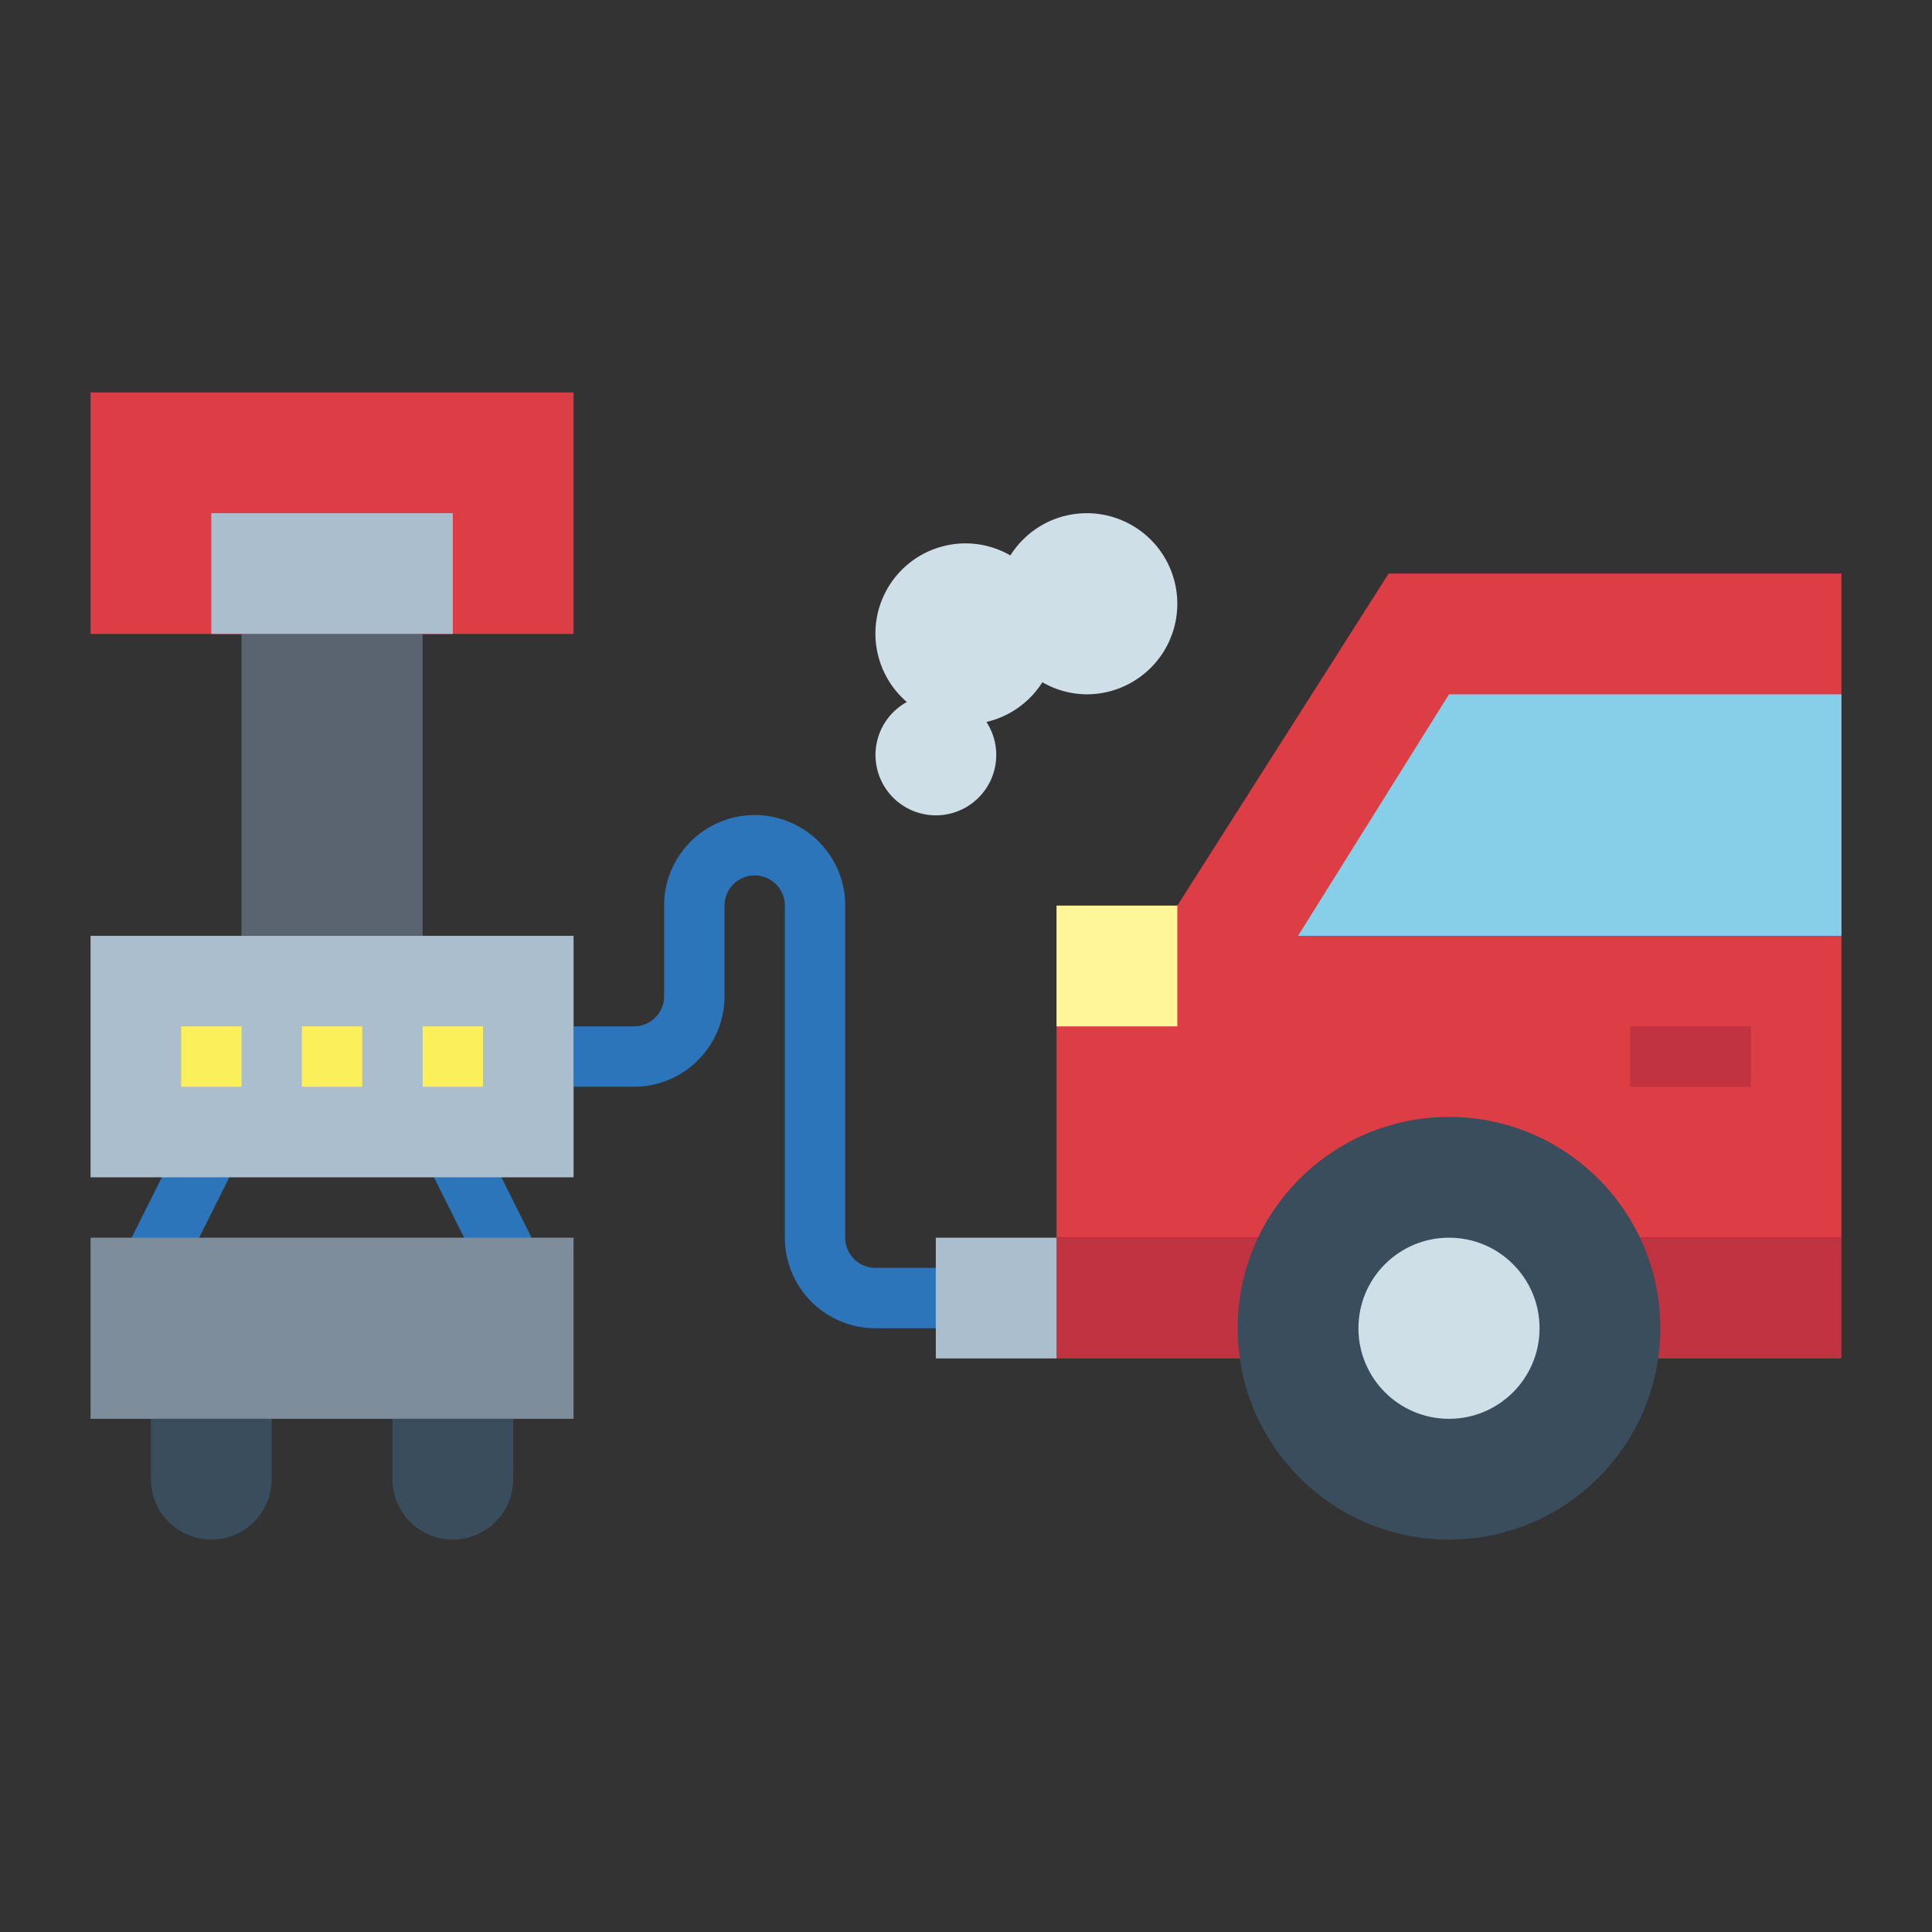
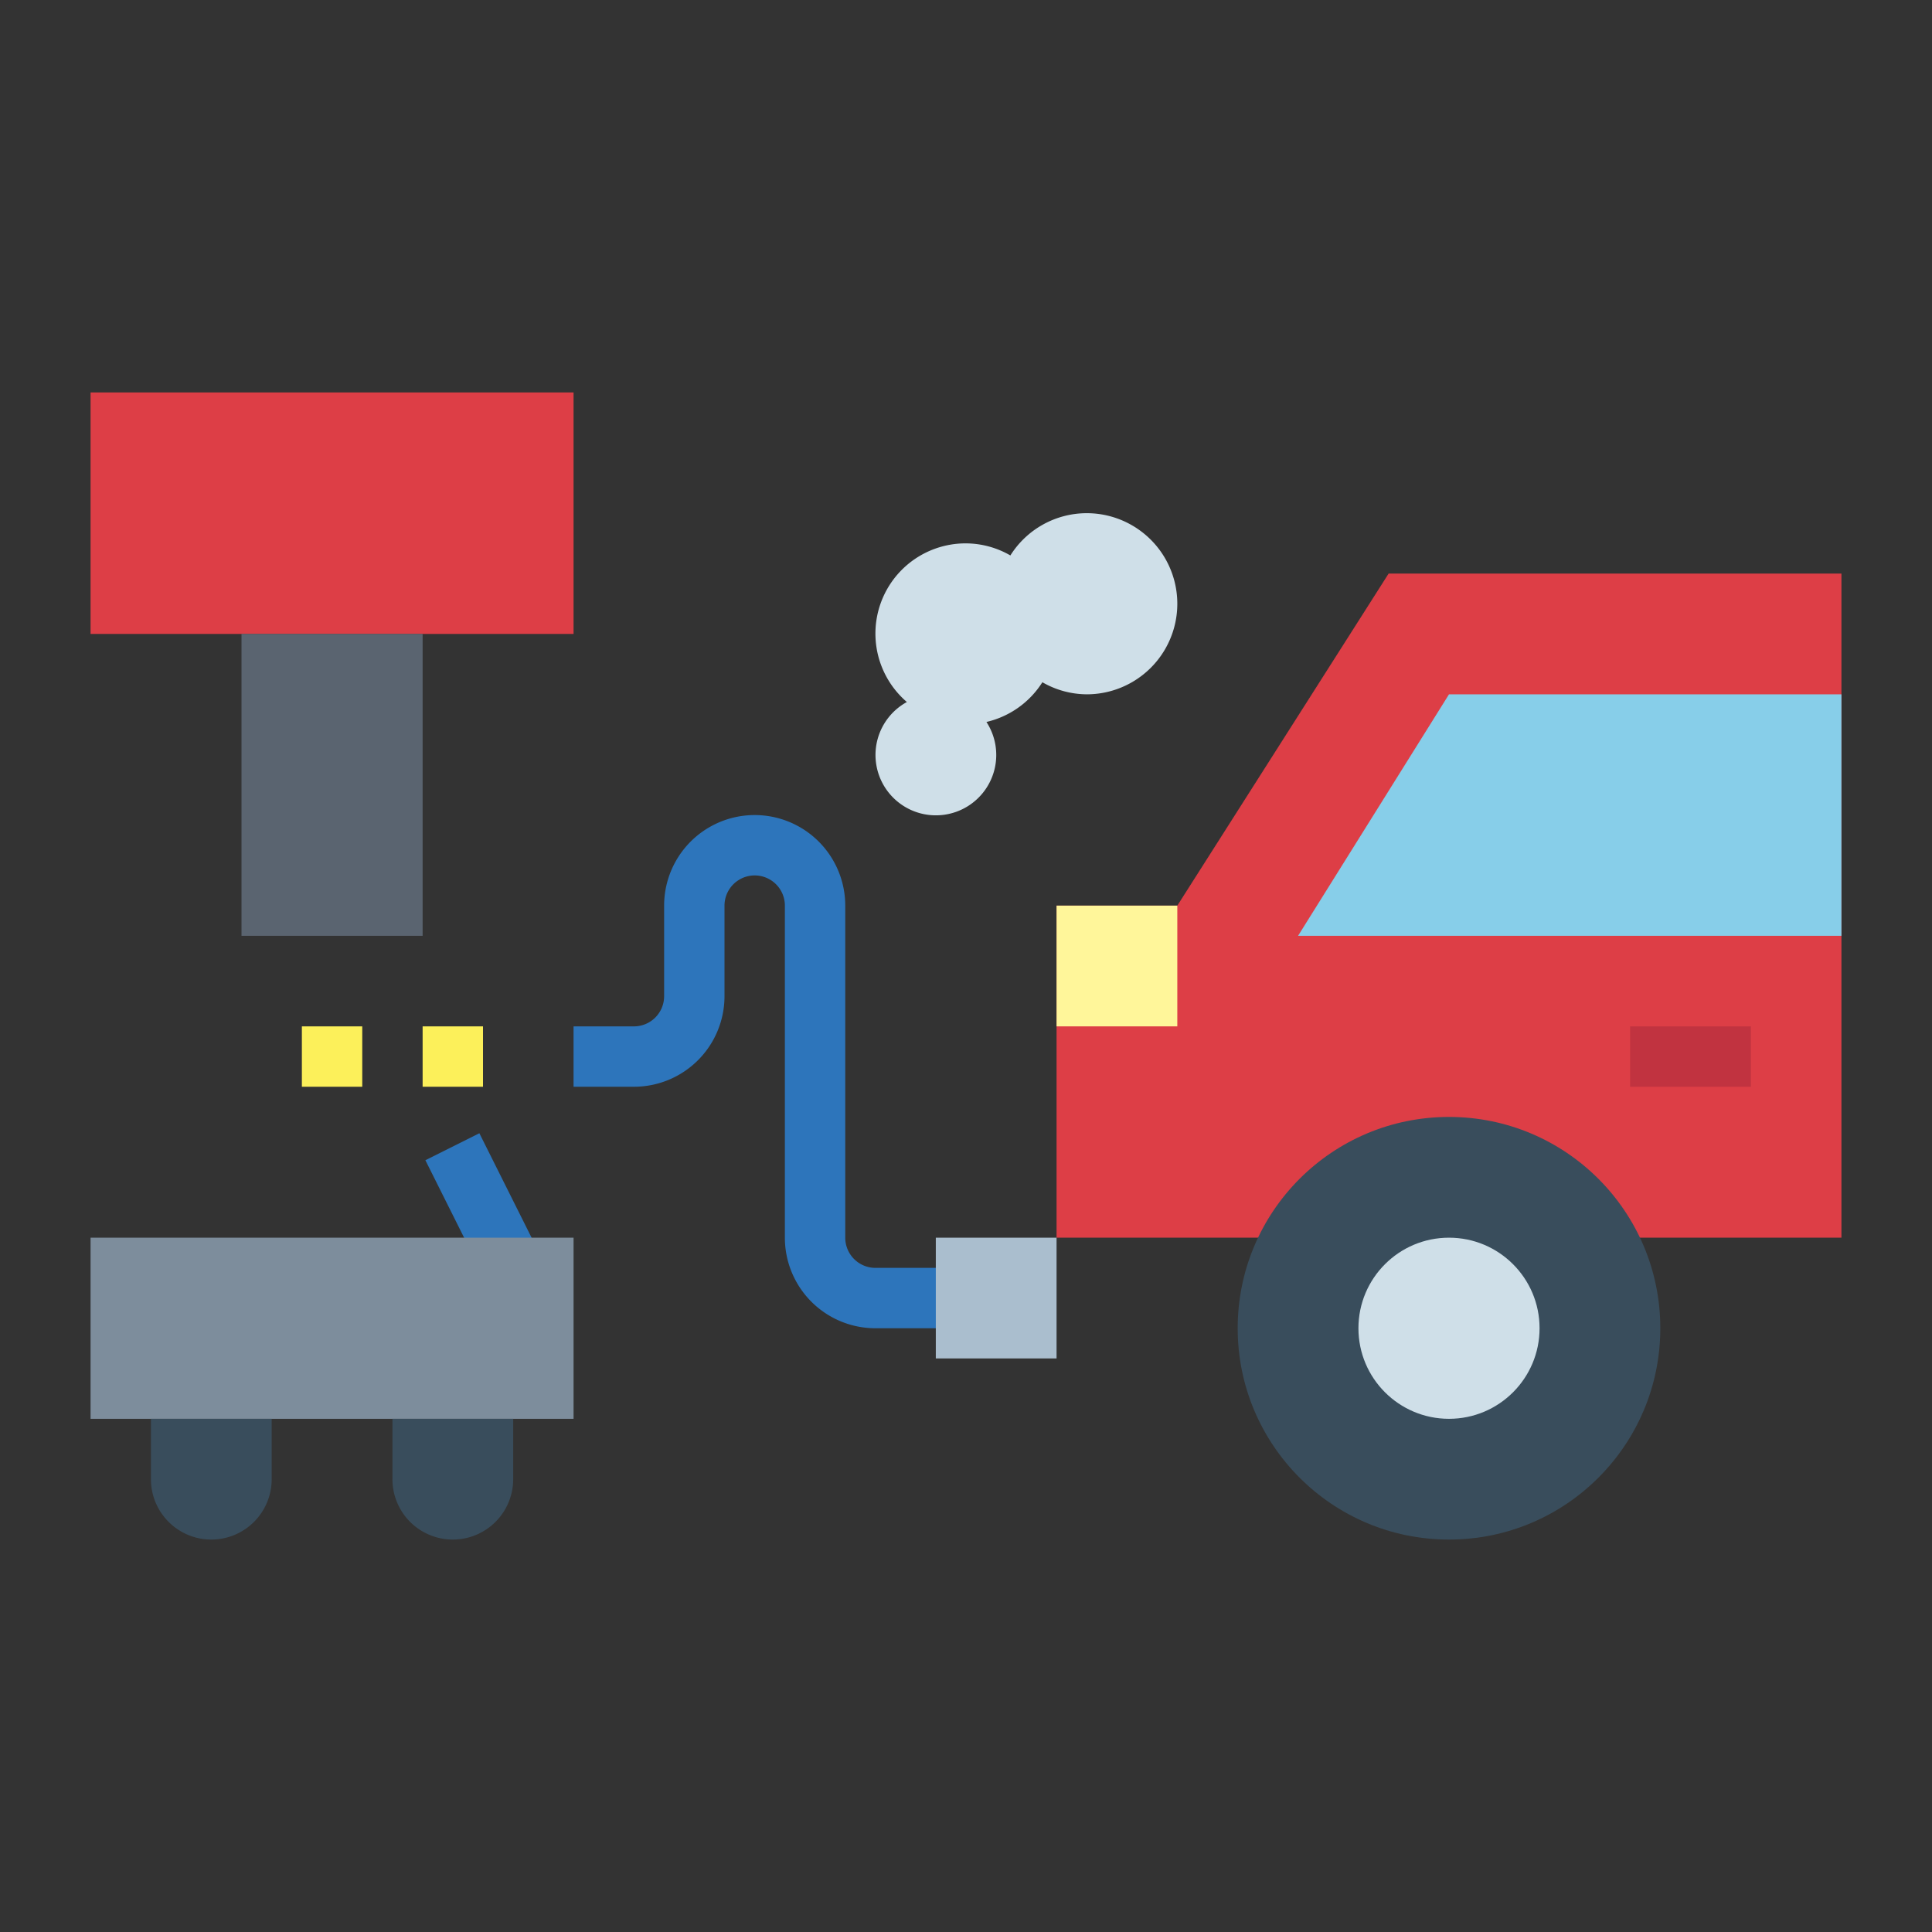
<svg xmlns="http://www.w3.org/2000/svg" height="512" viewBox="0 0 64 64" width="512">
  <rect x="0" y="0" width="64" height="64" fill="#333333" stroke="none" />
  <g fill="#2d75bb">
    <path d="m32 44h-3a3 3 0 0 1 -3-3v-11a1 1 0 0 0 -2 0v3a3 3 0 0 1 -3 3h-2v-2h2a1 1 0 0 0 1-1v-3a3 3 0 0 1 6 0v11a1 1 0 0 0 1 1h3z" />
-     <path d="m3.764 39h4.472v2h-4.472z" transform="matrix(.447 -.894 .894 .447 -32.46 27.478)" />
    <path d="m15 37.764h2v4.472h-2z" transform="matrix(.894 -.447 .447 .894 -16.199 11.378)" />
  </g>
  <path d="m61 19h-15l-7 11h-4v11h26z" fill="#dd3e46" />
  <path d="m61 23h-13l-5 8h18z" fill="#87cee9" />
  <path d="m35 30h4v4h-4z" fill="#fff69a" />
  <path d="m54 34h4v2h-4z" fill="#c13340" />
-   <path d="m35 41h26v4h-26z" fill="#c13340" />
  <path d="m31 41h4v4h-4z" fill="#aabece" />
-   <path d="m3 31h16v8h-16z" fill="#aabece" />
-   <path d="m6 34h2v2h-2z" fill="#fcf05a" />
  <path d="m10 34h2v2h-2z" fill="#fcf05a" />
  <path d="m14 34h2v2h-2z" fill="#fcf05a" />
  <path d="m3 13h16v8h-16z" fill="#dd3e46" />
  <path d="m8 21h6v10h-6z" fill="#5a6470" />
-   <path d="m7 17h8v4h-8z" fill="#aabece" />
  <path d="m3 41h16v6h-16z" fill="#7d8d9c" />
  <path d="m5 47h4a0 0 0 0 1 0 0v2a2 2 0 0 1 -2 2 2 2 0 0 1 -2-2v-2a0 0 0 0 1 0 0z" fill="#394d5c" />
  <path d="m13 47h4a0 0 0 0 1 0 0v2a2 2 0 0 1 -2 2 2 2 0 0 1 -2-2v-2a0 0 0 0 1 0 0z" fill="#394d5c" />
-   <path d="m36 17a2.992 2.992 0 0 0 -2.53 1.4 2.97 2.97 0 0 0 -1.47-.4 2.988 2.988 0 0 0 -1.959 5.255 2 2 0 1 0 2.636.661 2.994 2.994 0 0 0 1.853-1.316 2.97 2.97 0 0 0 1.47.4 3 3 0 0 0 0-6z" fill="#cfdfe8" />
+   <path d="m36 17a2.992 2.992 0 0 0 -2.53 1.4 2.97 2.97 0 0 0 -1.47-.4 2.988 2.988 0 0 0 -1.959 5.255 2 2 0 1 0 2.636.661 2.994 2.994 0 0 0 1.853-1.316 2.97 2.97 0 0 0 1.47.4 3 3 0 0 0 0-6" fill="#cfdfe8" />
  <circle cx="48" cy="44" fill="#394d5c" r="7" />
  <circle cx="48" cy="44" fill="#cfdfe8" r="3" />
</svg>